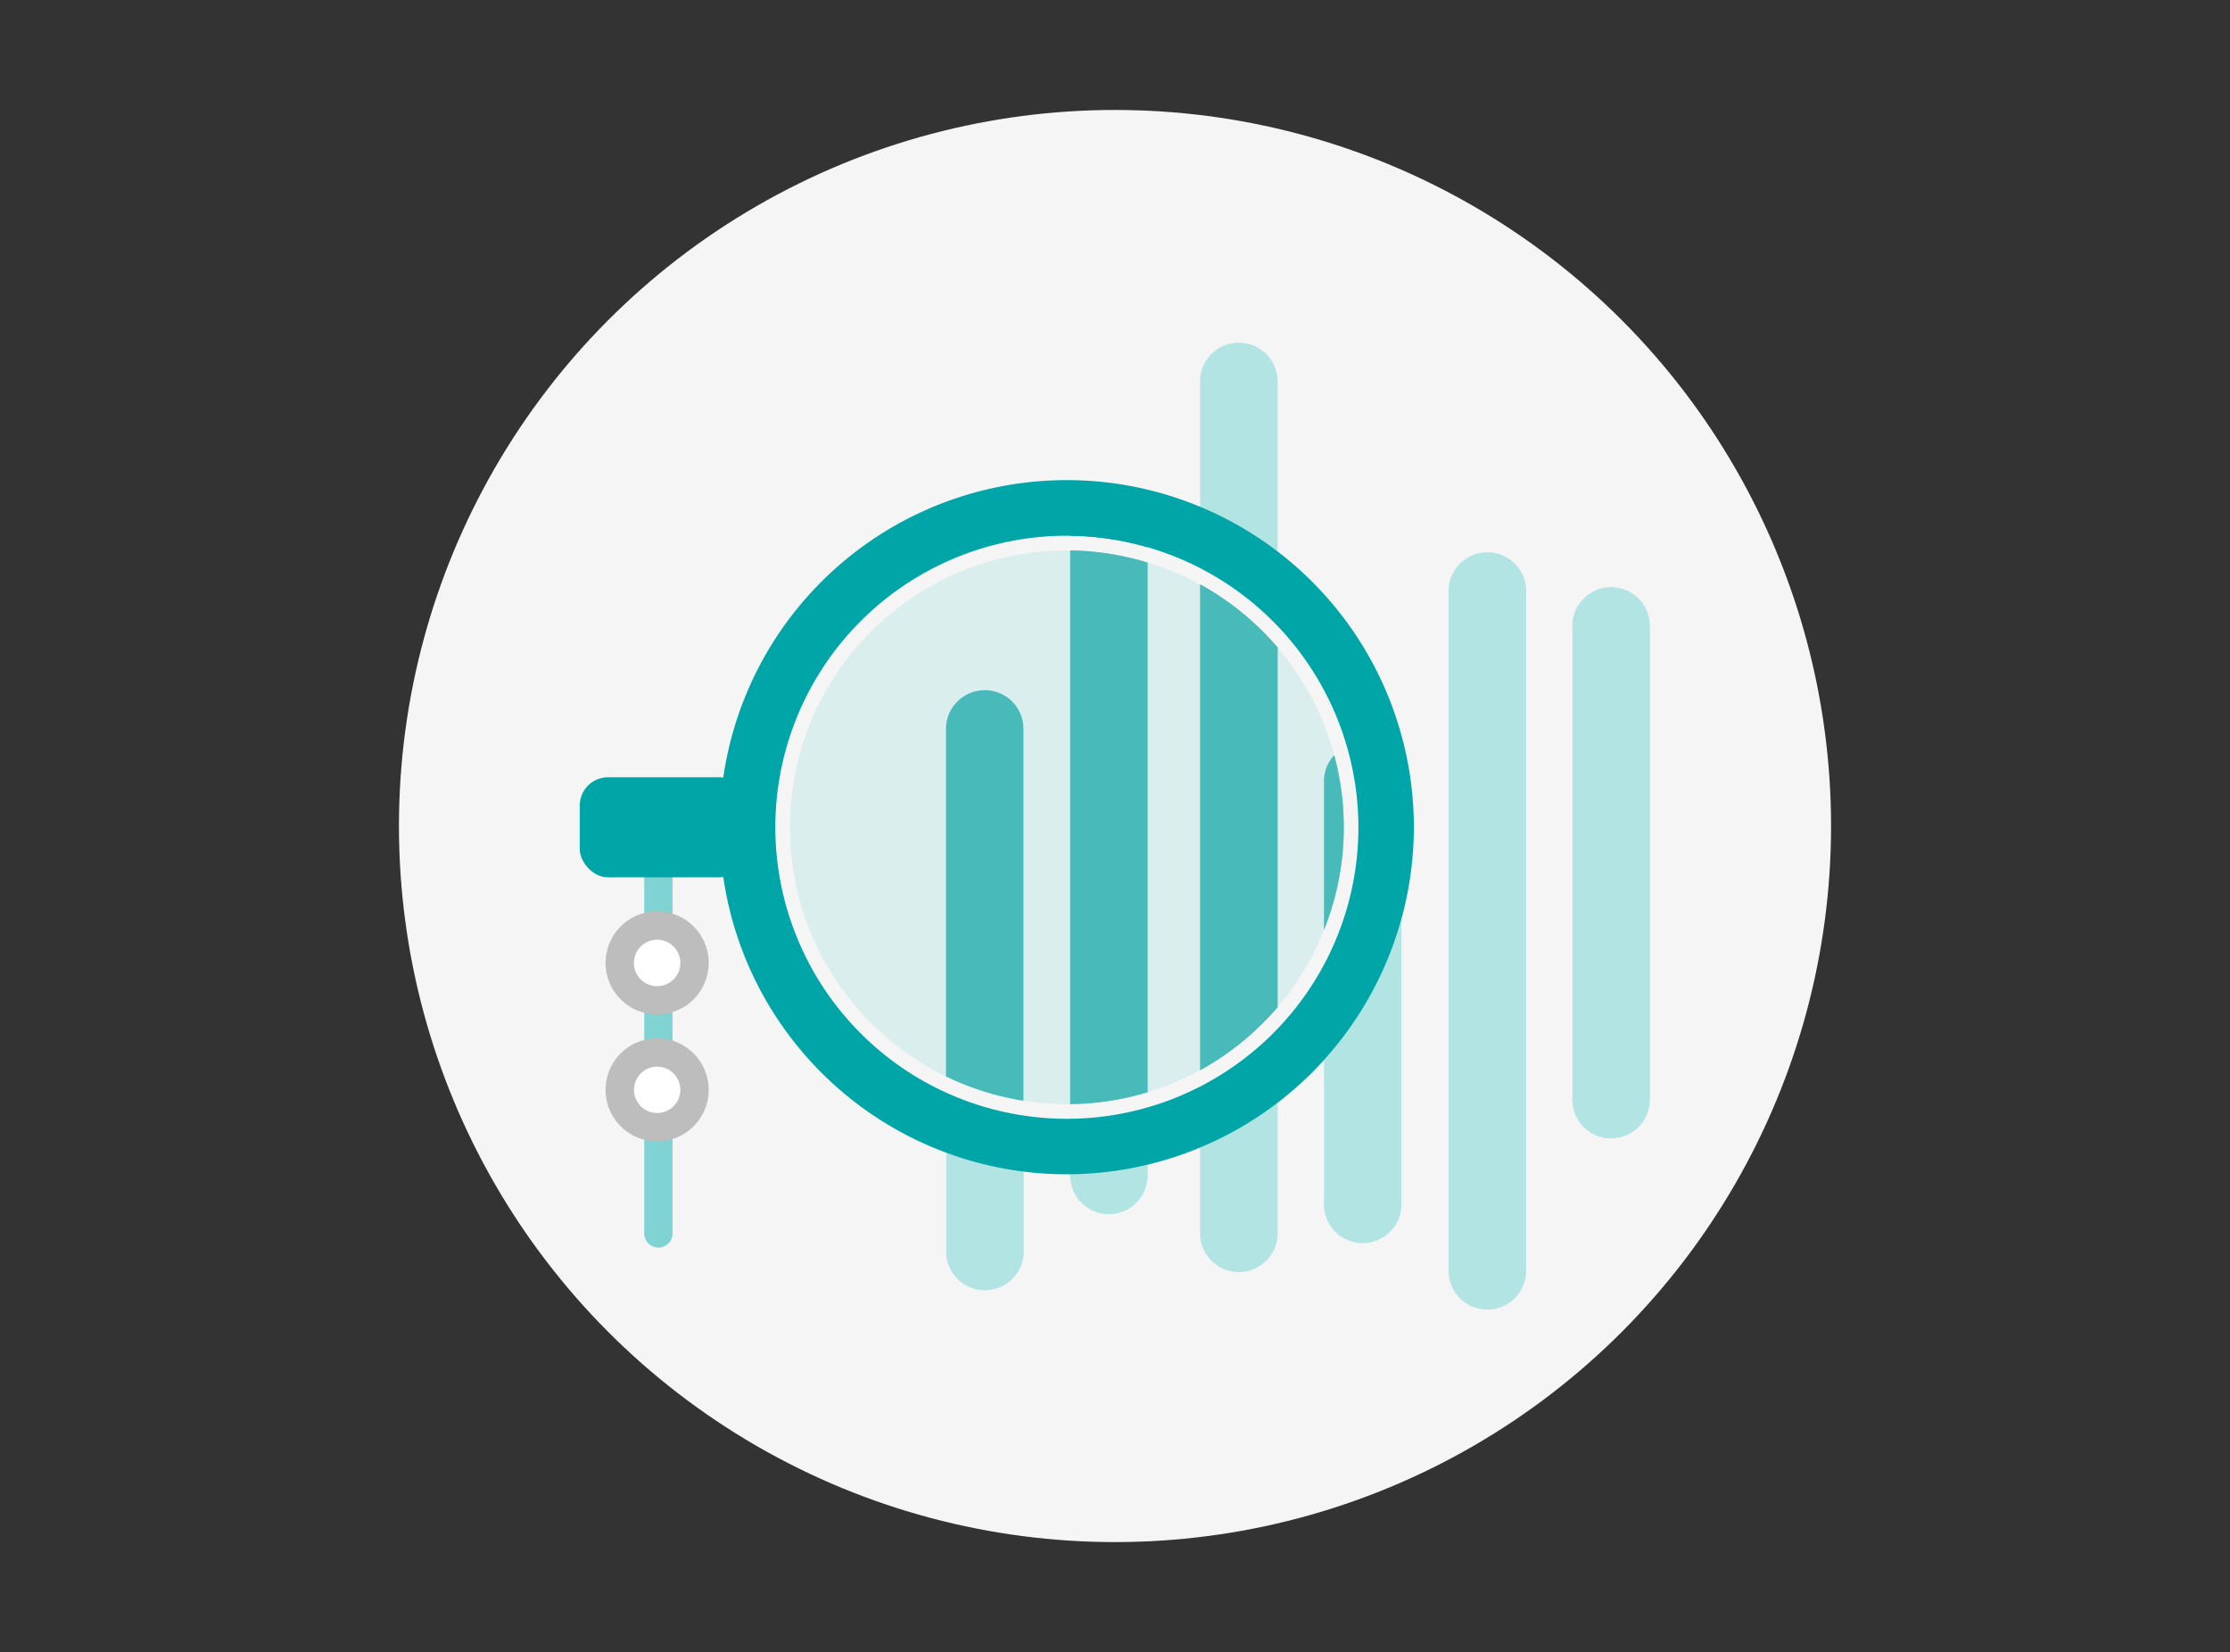
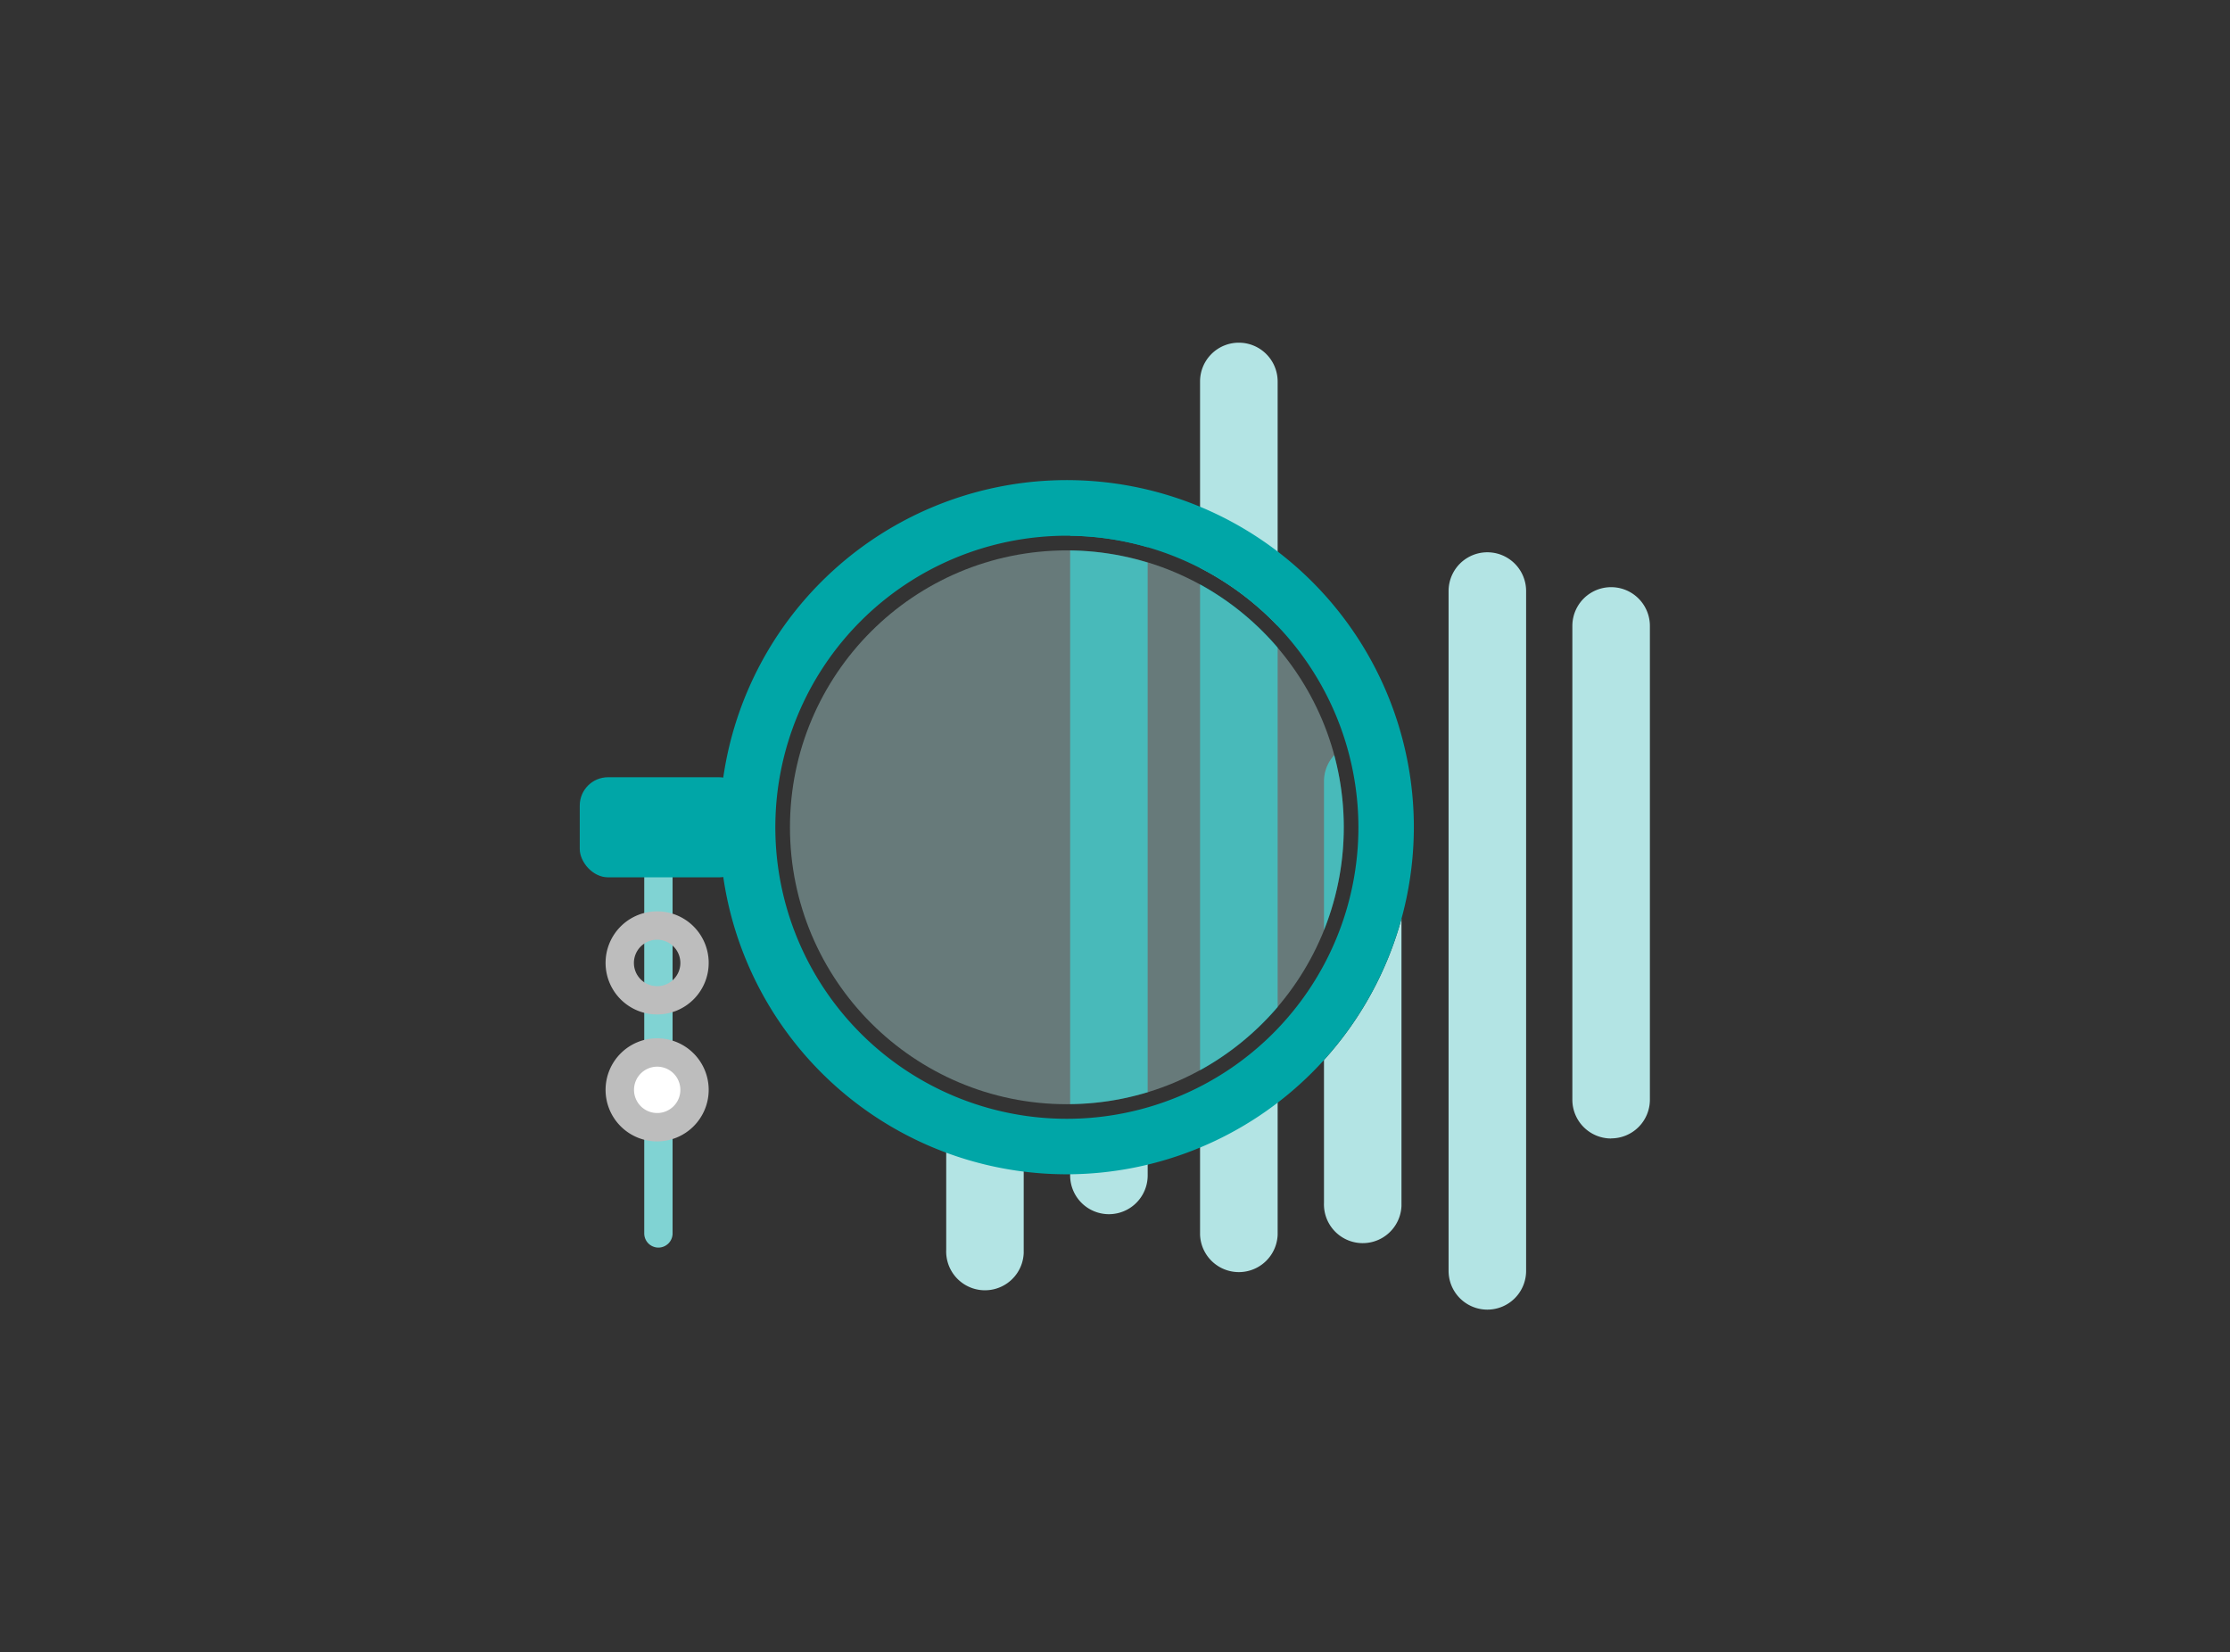
<svg xmlns="http://www.w3.org/2000/svg" id="Layer_1" data-name="Layer 1" viewBox="0 0 436 323">
  <rect x="0" y="0" width="436" height="323" fill="#333333" stroke="none" />
  <defs>
    <style>.cls-1{fill:#f5f5f5;}.cls-2{fill:#b3e4e4;}.cls-3{fill:#009e9e;}.cls-4{fill:#00a6a7;}.cls-5{opacity:0.4;isolation:isolate;}.cls-6{fill:#80d3d3;}.cls-7{fill:#fff;}.cls-8{fill:#bdbdbd;}</style>
  </defs>
  <g id="Layer_2" data-name="Layer 2">
    <g id="Layer_72" data-name="Layer 72">
-       <circle class="cls-1" cx="218" cy="161.5" r="140" />
      <path class="cls-2" d="M290.8,256.05a7.58,7.58,0,0,1-7.58-7.58h0V115.56a7.58,7.58,0,0,1,15.16,0V248.47a7.58,7.58,0,0,1-7.58,7.58Z" />
      <path class="cls-2" d="M315,222.59a7.58,7.58,0,0,1-7.58-7.56h0V122.38a7.58,7.58,0,0,1,15.16,0V215a7.57,7.57,0,0,1-7.57,7.57Z" />
      <path class="cls-2" d="M258.86,207.24v27.91a7.58,7.58,0,0,0,15.15.64c0-.21,0-.43,0-.64V179.6A67.54,67.54,0,0,1,258.86,207.24Z" />
-       <path class="cls-3" d="M192.54,134.94a7.59,7.59,0,0,0-7.59,7.58h0v67.92a53.87,53.87,0,0,0,15.15,4.76V142.52a7.56,7.56,0,0,0-7.55-7.58Z" />
      <path class="cls-3" d="M209.23,107.62V215.86a53.73,53.73,0,0,0,15.16-2.32V110A53.74,53.74,0,0,0,209.23,107.62Z" />
      <path class="cls-3" d="M234.63,114.25v95A54.63,54.63,0,0,0,249.8,196.9V126.6A54.32,54.32,0,0,0,234.63,114.25Z" />
      <path class="cls-3" d="M258.86,181.83a54.07,54.07,0,0,0,2-34.19,7.53,7.53,0,0,0-2,5.1Z" />
      <path class="cls-2" d="M185,222.82v21.54a7.58,7.58,0,0,0,15.15.65c0-.21,0-.43,0-.65v-17A56.65,56.65,0,0,1,185,222.82Z" />
      <path class="cls-2" d="M209.23,221.19v8.62a7.58,7.58,0,1,0,15.16,0V218.72A57.34,57.34,0,0,1,209.23,221.19Z" />
      <path class="cls-4" d="M224.39,102.24a7.58,7.58,0,1,0-15.16,0v2.51A56.39,56.39,0,0,1,224.39,107Z" />
      <path class="cls-2" d="M234.63,218.69V241.4a7.59,7.59,0,0,0,15.17,0v-34A57.26,57.26,0,0,1,234.63,218.69Z" />
      <path class="cls-2" d="M242.16,67a7.58,7.58,0,0,0-7.53,7.58V111a57.3,57.3,0,0,1,15.17,11.33V74.53A7.59,7.59,0,0,0,242.22,67Z" />
      <g class="cls-5">
        <circle class="cls-2" cx="208.59" cy="161.75" r="54.14" />
      </g>
      <path class="cls-4" d="M208.59,229.59a67.86,67.86,0,1,1,67.84-67.87v0A67.93,67.93,0,0,1,208.59,229.59Zm0-124.85a57,57,0,1,0,57,57h0A57.08,57.08,0,0,0,208.59,104.74Z" />
      <path class="cls-6" d="M128.73,243.92a2.77,2.77,0,0,1-2.77-2.77V166.91a2.77,2.77,0,1,1,5.54,0v74.24A2.77,2.77,0,0,1,128.73,243.92Z" />
-       <circle class="cls-7" cx="128.48" cy="188.27" r="7.3" />
      <path class="cls-8" d="M128.48,198.34a10.08,10.08,0,1,1,10.08-10.07A10.08,10.08,0,0,1,128.48,198.34Zm0-14.61a4.54,4.54,0,1,0,4.54,4.54A4.54,4.54,0,0,0,128.48,183.73Z" />
      <circle class="cls-7" cx="128.48" cy="213.08" r="7.3" />
      <path class="cls-8" d="M128.48,223.16a10.08,10.08,0,1,1,10.08-10.08A10.09,10.09,0,0,1,128.48,223.16Zm0-14.61a4.53,4.53,0,1,0,4.54,4.53A4.53,4.53,0,0,0,128.48,208.55Z" />
      <rect class="cls-4" x="113.35" y="151.96" width="32.81" height="19.57" rx="5.54" />
    </g>
  </g>
</svg>